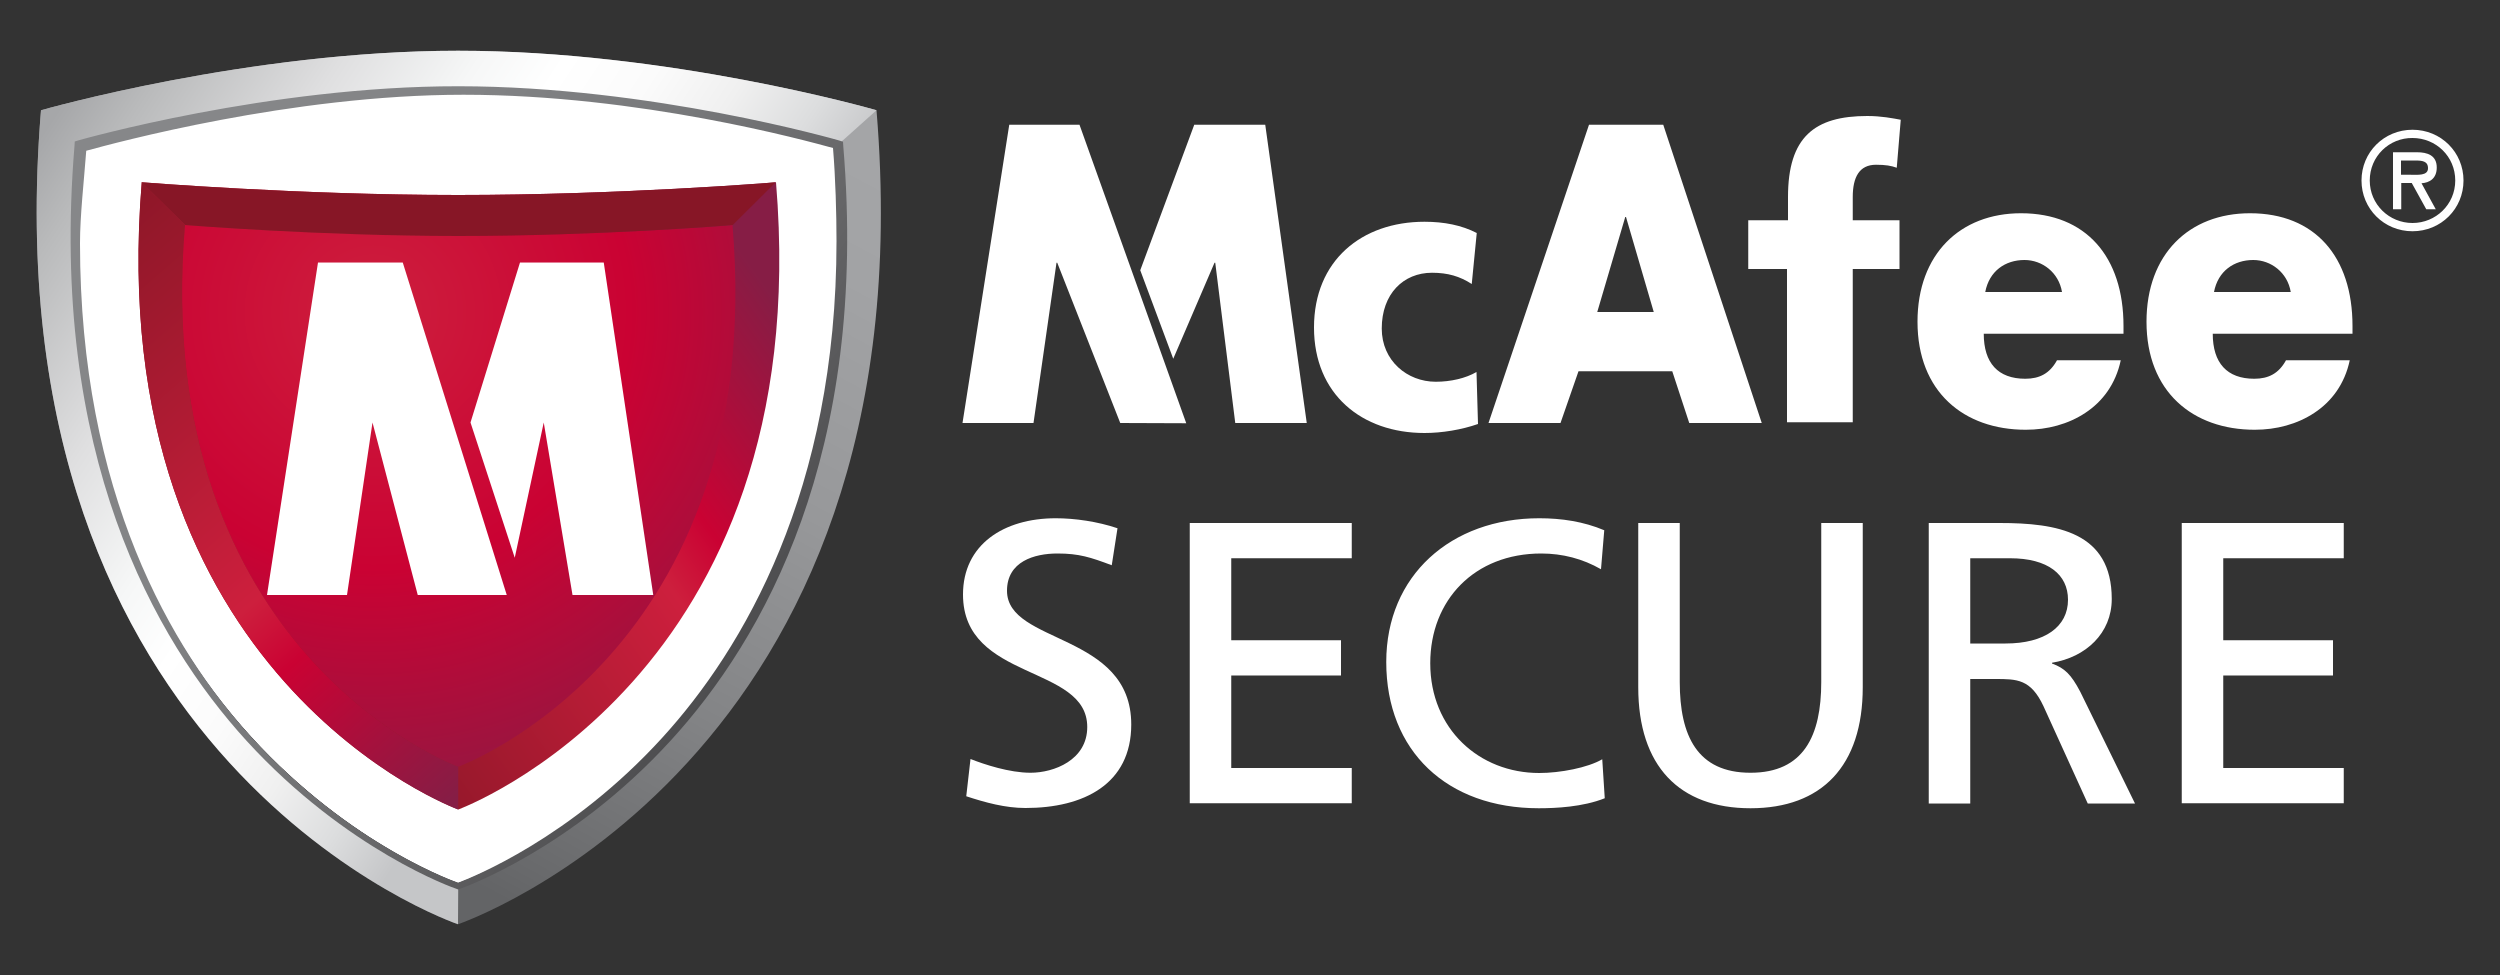
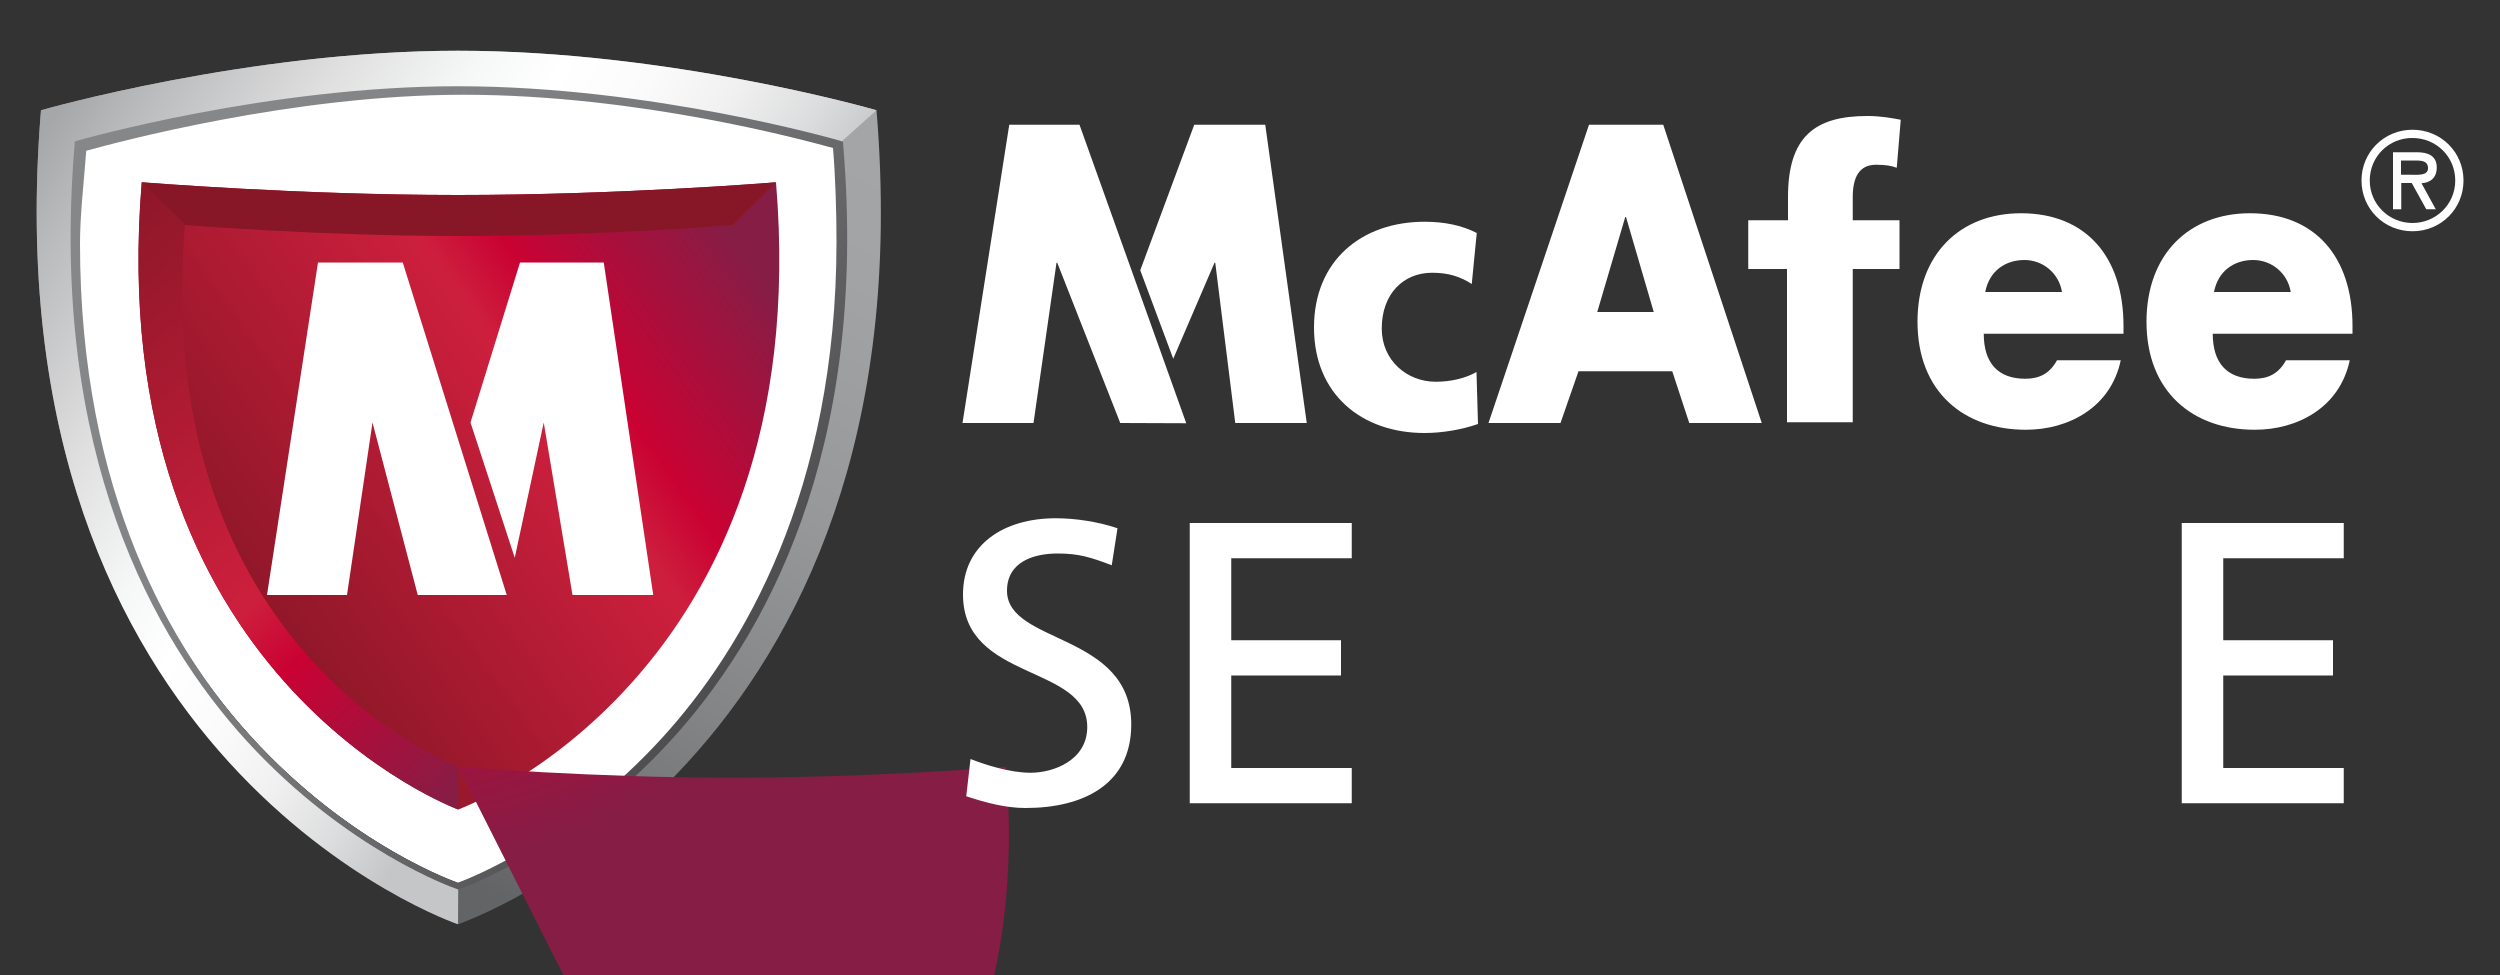
<svg xmlns="http://www.w3.org/2000/svg" viewBox="0 0 1000 390">
  <rect x="0" y="0" width="1000" height="390" fill="#333333" stroke="none" />
  <linearGradient id="A" gradientUnits="userSpaceOnUse" x1="84.607" y1="297.202" x2="264.699" y2="-38.025">
    <stop offset="0" stop-color="#636466" />
    <stop offset=".037" stop-color="#68696b" />
    <stop offset=".271" stop-color="#838486" />
    <stop offset=".509" stop-color="#97989a" />
    <stop offset=".75" stop-color="#a2a3a5" />
    <stop offset="1" stop-color="#a6a7a9" />
  </linearGradient>
  <path d="M183.2 369.7S-5.2 305.7 16.4 44.1c0 0 82.9-23.8 166.8-23.8s165 23.1 167.4 23.8c21.8 261.4-167.4 325.6-167.4 325.6z" fill="url(#A)" />
  <linearGradient id="B" gradientUnits="userSpaceOnUse" x1="253.829" y1="201.092" x2="21.227" y2="47.198">
    <stop offset="0" stop-color="#c5c6c8" />
    <stop offset=".095" stop-color="#dcddde" />
    <stop offset=".205" stop-color="#f0f0f0" />
    <stop offset=".317" stop-color="#fbfbfb" />
    <stop offset=".433" stop-color="#fff" />
    <stop offset=".536" stop-color="#f6f7f7" />
    <stop offset=".702" stop-color="#dfdfe0" />
    <stop offset=".909" stop-color="#b9babb" />
    <stop offset="1" stop-color="#a6a7a9" />
  </linearGradient>
  <path d="M183.2 369.7S-5.2 305.7 16.4 44.1c0 0 82.9-23.8 166.8-23.8s165 23.1 167.4 23.8l-17.2 15.4-150.1 293.7-.1 16.5z" fill="url(#B)" />
  <g fill="#fff">
    <use href="#H" stroke="#1a171b" stroke-width=".515" />
    <use href="#H" enable-background="new" />
  </g>
  <linearGradient id="C" gradientUnits="userSpaceOnUse" x1="312.605" y1="244.651" x2="67.289" y2="78.701">
    <stop offset="0" stop-color="#4b4b4d" />
    <stop offset=".232" stop-color="#646466" />
    <stop offset=".482" stop-color="#77787a" />
    <stop offset=".737" stop-color="#828385" />
    <stop offset="1" stop-color="#868789" />
  </linearGradient>
  <path d="M31.5 56.1l-1.6.5-.1 1.7c-10.2 123.2 31.8 197.4 68.8 238 40.2 44 83.4 59.1 83.9 59.2l.8.3.8-.3c.4-.2 43.9-15.2 84.2-59.3 37.1-40.6 79.3-114.8 69-237.9l-.1-1.6-1.5-.5c-.7-.2-75.3-21.7-152.3-21.7-75.6-.1-151.1 21.4-151.9 21.6zm153.9-18.2c70.5 0 137.2 18.4 147.8 21.3 1 12 1.4 26.2 1.4 37.3 0 99.7-37.2 163-69.8 198.7-36.6 40.1-75.8 55.7-81.6 57.9-5.8-2.1-45.8-17.7-82.3-57.8C68.4 259.6 32 197.2 32 97.3c0-11 1.6-25.1 2.5-37 11-3 82-22.4 150.9-22.4z" fill="url(#C)" />
  <linearGradient id="D" gradientUnits="userSpaceOnUse" x1="74.666" y1="233.26" x2="284.438" y2="83.519">
    <stop offset="0" stop-color="#871626" />
    <stop offset=".607" stop-color="#cd1f3d" />
    <stop offset=".708" stop-color="#ca0233" />
    <stop offset="1" stop-color="#861d45" />
  </linearGradient>
  <path d="M183.3 323.8S40.3 271.4 56.7 72.9c0 0 62.9 5.1 126.6 5.1s125.3-4.9 127.1-5.1c16.5 198.3-127.1 250.9-127.1 250.9z" fill="url(#D)" />
  <radialGradient id="E" cx="149.286" cy="124.785" r="222.969" gradientUnits="userSpaceOnUse">
    <stop offset="0" stop-color="#cd1f3d" />
    <stop offset=".461" stop-color="#ca0233" />
    <stop offset="1" stop-color="#861d45" />
  </radialGradient>
-   <path d="M183.3 306.7S59.8 261.5 73.9 90c0 0 54.3 4.4 109.4 4.4 55 0 108.2-4.2 109.7-4.4 14.4 171.3-109.7 216.7-109.7 216.7z" fill="url(#E)" />
+   <path d="M183.3 306.7c0 0 54.3 4.4 109.4 4.4 55 0 108.2-4.2 109.7-4.4 14.4 171.3-109.7 216.7-109.7 216.7z" fill="url(#E)" />
  <path d="M310.3 72.9c-1.8.2-63.3 5.1-127.1 5.1-63.7 0-126.6-5.1-126.6-5.1L74 90s54.3 4.4 109.4 4.4c55 0 108.2-4.2 109.7-4.4l17.2-17.1z" fill="#871626" />
  <linearGradient id="F" gradientUnits="userSpaceOnUse" x1="14.038" y1="89.263" x2="199.524" y2="303.205">
    <stop offset="0" stop-color="#871626" />
    <stop offset=".607" stop-color="#cd1f3d" />
    <stop offset=".708" stop-color="#ca0233" />
    <stop offset="1" stop-color="#861d45" />
  </linearGradient>
  <path d="M183.3 323.8S40.3 271.4 56.7 72.9L74 90C59.8 261.4 183.3 306.7 183.3 306.7v17.1z" fill="url(#F)" />
  <path d="M106.8 238l20.4-133h33.9l41.6 133h-35.6L149 169l-10.2 69zM208 105h33.5l19.8 133H229l-11.5-69-11.6 54.1-17.7-54.1z" fill="#fff" />
  <g fill="#fff">
    <path d="M474.5 169.3l-26.4-.1-25.2-64.1h-.3l-9.2 64.1H385l18.7-119.3h28.1l42.7 119.4zm-18.4-61.2l21.6-58.2h28.4l16.6 119.3h-28.6l-8-64.1h-.3l-16.5 38.4-13.2-35.4zm175.3 40.4l-7.2 20.7h-28.8l40.2-119.3h29.7l39.4 119.3h-29l-6.8-20.7h-37.5zm19-61.7h-.3l-11.2 38h22.6l-11.1-38zm199 46.7h-55.9c0 11.7 5.7 18 16.6 18 5.7 0 9.8-2.1 12.7-7.4h25.5c-2 9.5-7.3 16.5-14.1 21-6.9 4.6-15.3 6.8-23.9 6.8-24.8 0-43.3-15.2-43.3-43.2 0-27.1 17.1-43.4 41.4-43.4 26 0 41 17.4 41 45.1v3.1zm-24.6-16.7c-1.3-7.8-7.9-12.8-15-12.8-7.7 0-14.1 4.4-15.7 12.8h30.7zm116.1 16.7h-55.8c0 11.7 5.7 18 16.6 18 5.7 0 9.8-2.1 12.7-7.4h25.5c-2 9.5-7.3 16.5-14.1 21-6.9 4.6-15.3 6.8-23.9 6.8-24.8 0-43.3-15.2-43.3-43.2 0-27.1 17.1-43.4 41.4-43.4 26 0 41 17.4 41 45.1v3.1zm-24.6-16.7c-1.3-7.8-7.9-12.8-15-12.8-7.7 0-14.1 4.4-15.7 12.8h30.7zm28.3-44.6c0-11.3 9-20.3 20.4-20.3s20.4 9 20.4 20.3-9 20.3-20.4 20.3-20.4-9-20.4-20.3zm3.3 0c0 9.6 7.8 17 17.1 17s17.1-7.4 17.1-17-7.7-17-17.1-17c-9.3-.1-17.1 7.3-17.1 17zm26.4 11.5h-3.8l-5.8-10.5h-4.2v10.5h-3.3V60.9h9.6c4.1 0 7.9 1.2 7.9 6.1 0 4.5-3 6.1-6.1 6.3l5.7 10.4zm-13.9-19.5v5.7h3.5c3.1 0 7.3.5 7.3-2.6 0-2.9-2.4-3.1-5.2-3.1h-5.6zm-245.6 43.4h-15.5V88.1h15.9v-9.3c0-24 10.6-32.4 31.7-32.4 5.7 0 10.1.9 13.4 1.5l-1.6 19.2c-2.2-.8-4.4-1.2-8.3-1.2-6.7 0-9.3 5-9.3 12.9v9.3h18.7v19.5h-18.7v61.3h-26.3v-61.3zM444.7 226.1c-8.5-3.2-13.1-4.7-21.7-4.7-9.3 0-20.2 3.2-20.2 14.9 0 21.5 49.7 16.6 49.7 53.5 0 23.9-19.1 33.4-42.3 33.4-8.1 0-16.1-2.2-23.7-4.7l1.7-14.9c5.6 2.2 15.6 5.5 24 5.5 9.4 0 22.7-5.1 22.7-18.3 0-25.1-49.7-18.2-49.7-53 0-19.9 16.2-30.5 37.1-30.5 7.6 0 16.7 1.3 24.7 4l-2.3 14.8z" />
    <use href="#I" />
-     <path d="M640.4 227.7c-7.3-4.2-15.4-6.3-23.9-6.3-26.7 0-44.4 18.6-44.4 43.9 0 26.3 19.6 43.9 43.6 43.9 8.3 0 19.4-2.1 25.2-5.5l1 15.6c-8.8 3.5-19.6 4-26.4 4-36.6 0-61-22.8-61-58.5 0-34.6 25.9-57.5 61.2-57.5 8.9 0 17.7 1.3 26 4.8l-1.3 15.6zm104.7 47.2c0 31.5-16.4 48.4-44.9 48.4s-44.9-16.9-44.9-48.4v-65.7h16.6v63.6c0 21.5 7 36.3 28.3 36.3s28.3-14.8 28.3-36.3v-63.6h16.6v65.7zm26.4-65.7h28.3c22.9 0 44.9 3.5 44.9 30.4 0 13.7-10.4 23.3-23.9 25.5v.3c5.1 1.9 7.6 4.3 11.3 11.3l21.9 44.7h-18.9l-17.7-38.9c-5.1-10.9-10.6-10.9-19.4-10.9h-9.9v49.8h-16.6V209.2zm16.6 48.2h14.1c15.7 0 25-6.7 25-17.5 0-10.1-8-16.6-23.2-16.6h-15.9v34.1z" />
    <use href="#I" x="396.8" />
    <path d="M588.7 113.6c-4.8-3.1-9.6-4.5-15.9-4.5-11.4 0-20.1 8.4-20.1 22.3 0 12.9 10.2 21.3 21.6 21.3 6 0 12-1.4 16.3-3.9l.6 20.8c-6.6 2.3-14.4 3.6-21.4 3.6-25.1 0-44.2-15.5-44.2-42.2 0-26.8 19.1-42.3 44.2-42.3 7.9 0 14.9 1.4 20.9 4.5l-2 20.4z" />
  </g>
  <defs>
    <path id="H" d="M183.3 353.2S12.7 295.3 32.2 58.5c0 0 75.1-21.6 151.1-21.6s149.4 20.9 151.5 21.6C354.6 295 183.3 353.2 183.3 353.2z" />
    <path id="I" d="M475.9,209.2h64.8v14.1h-48.2v32.8h43.9v14.1h-43.9v37h48.2v14.1h-64.8V209.2z" />
  </defs>
</svg>